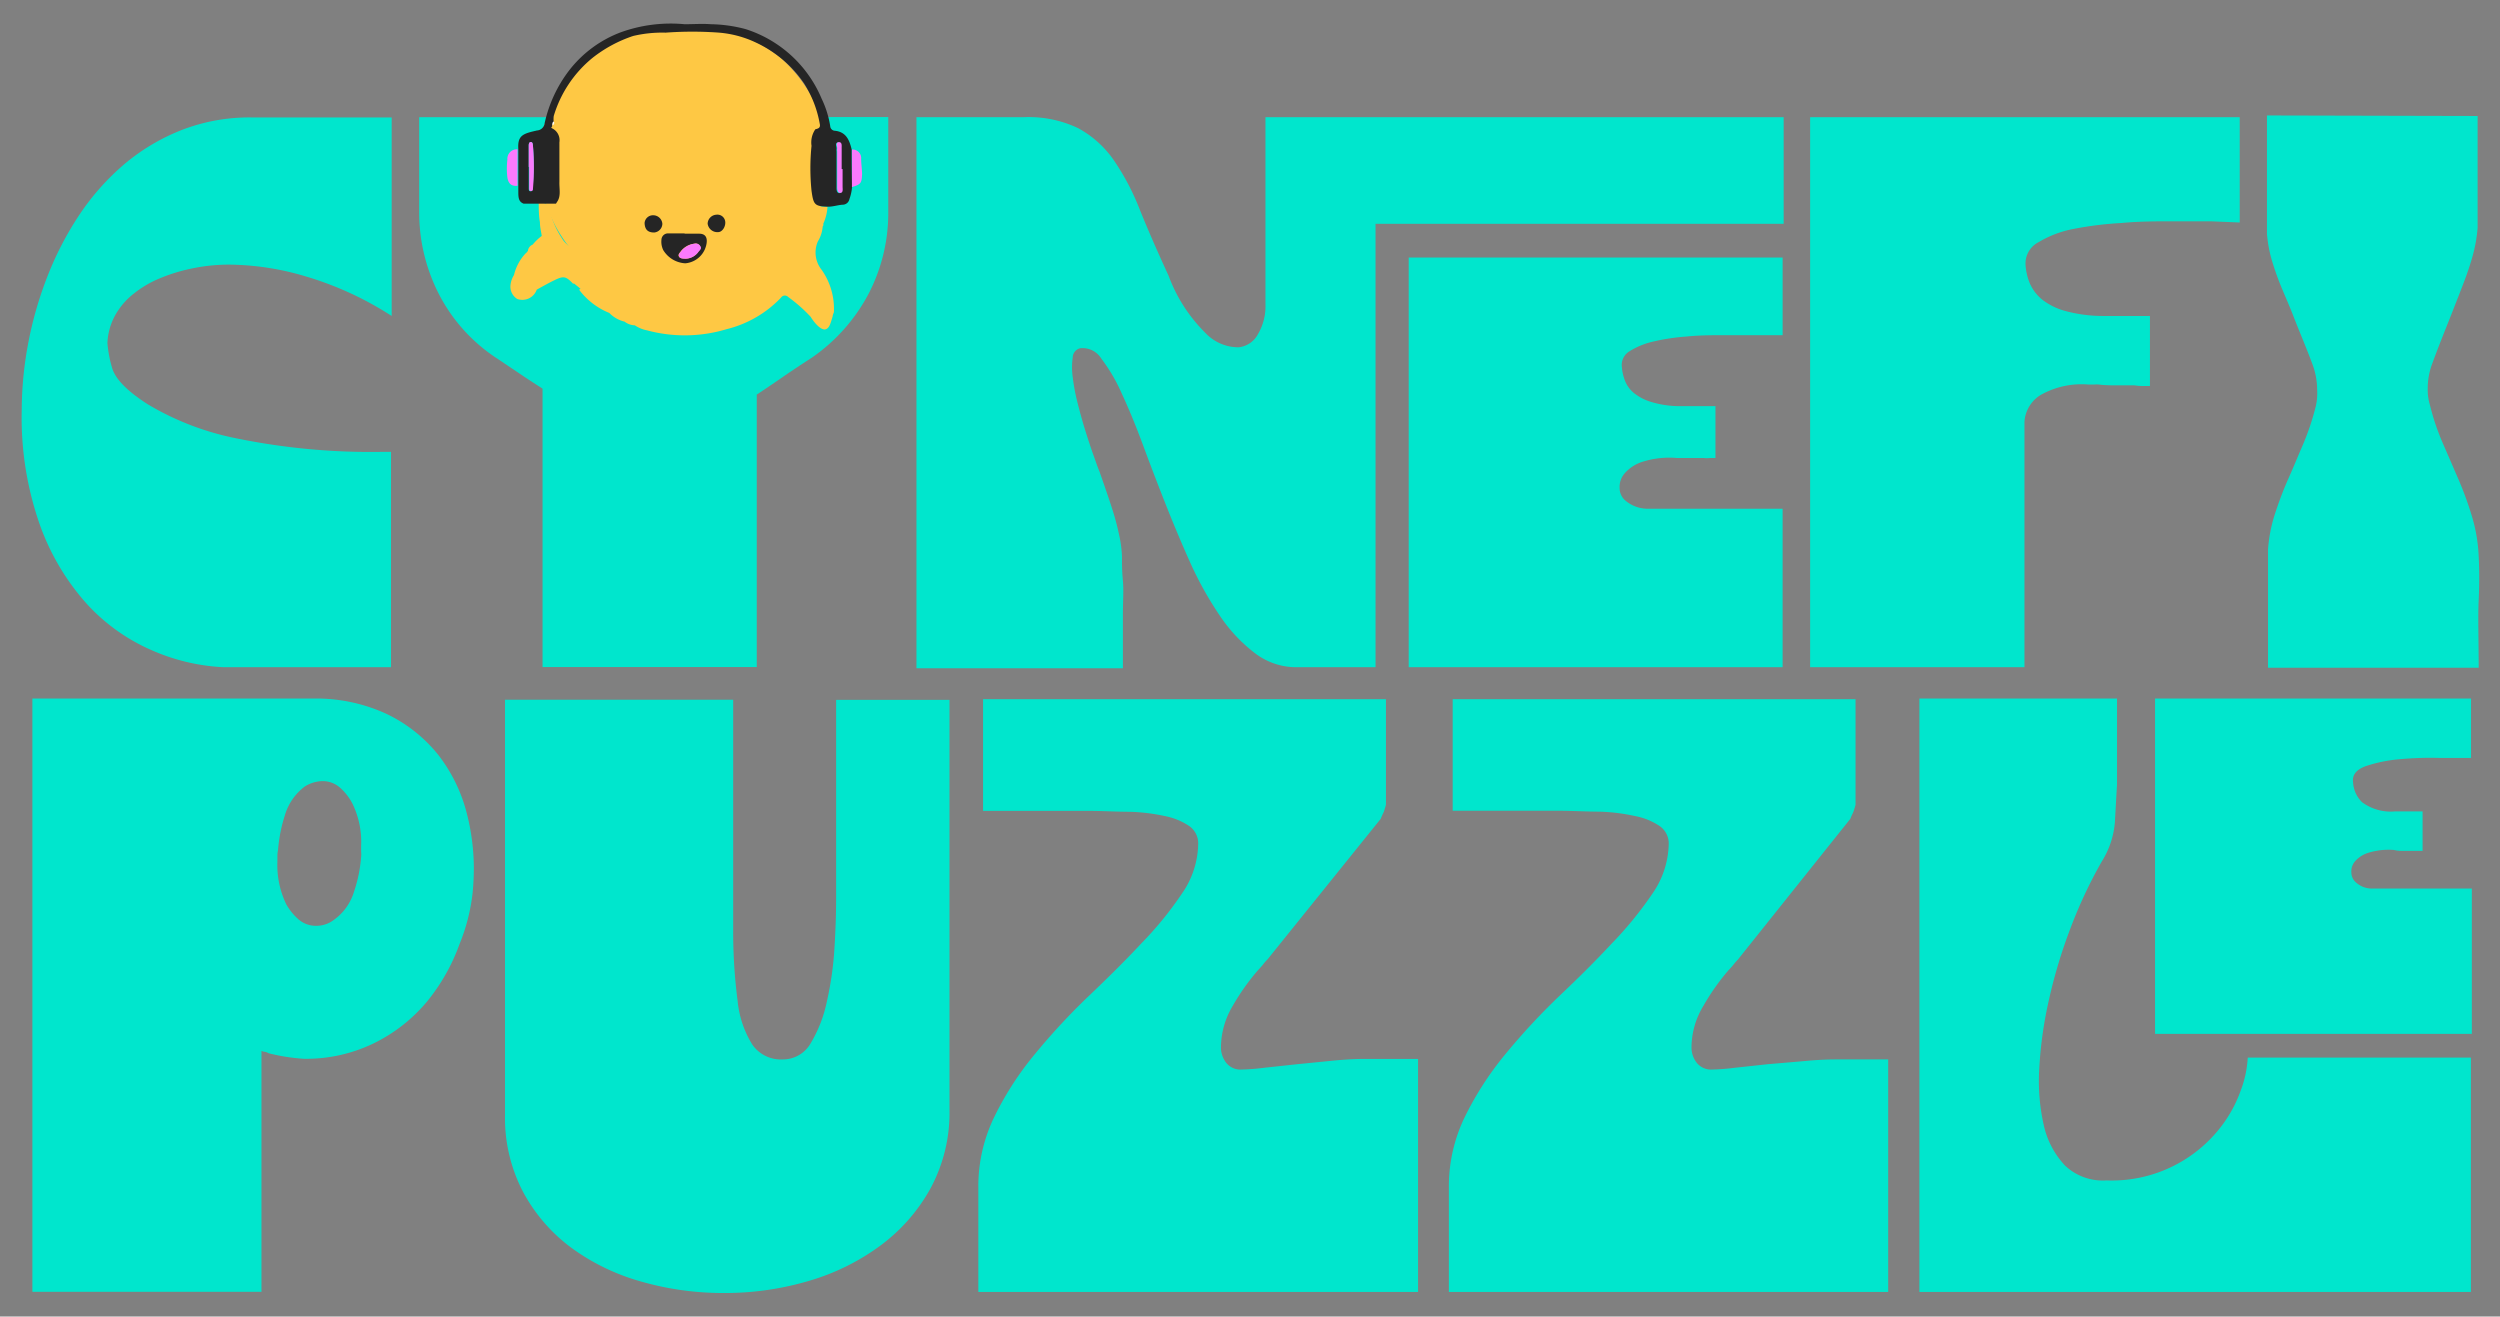
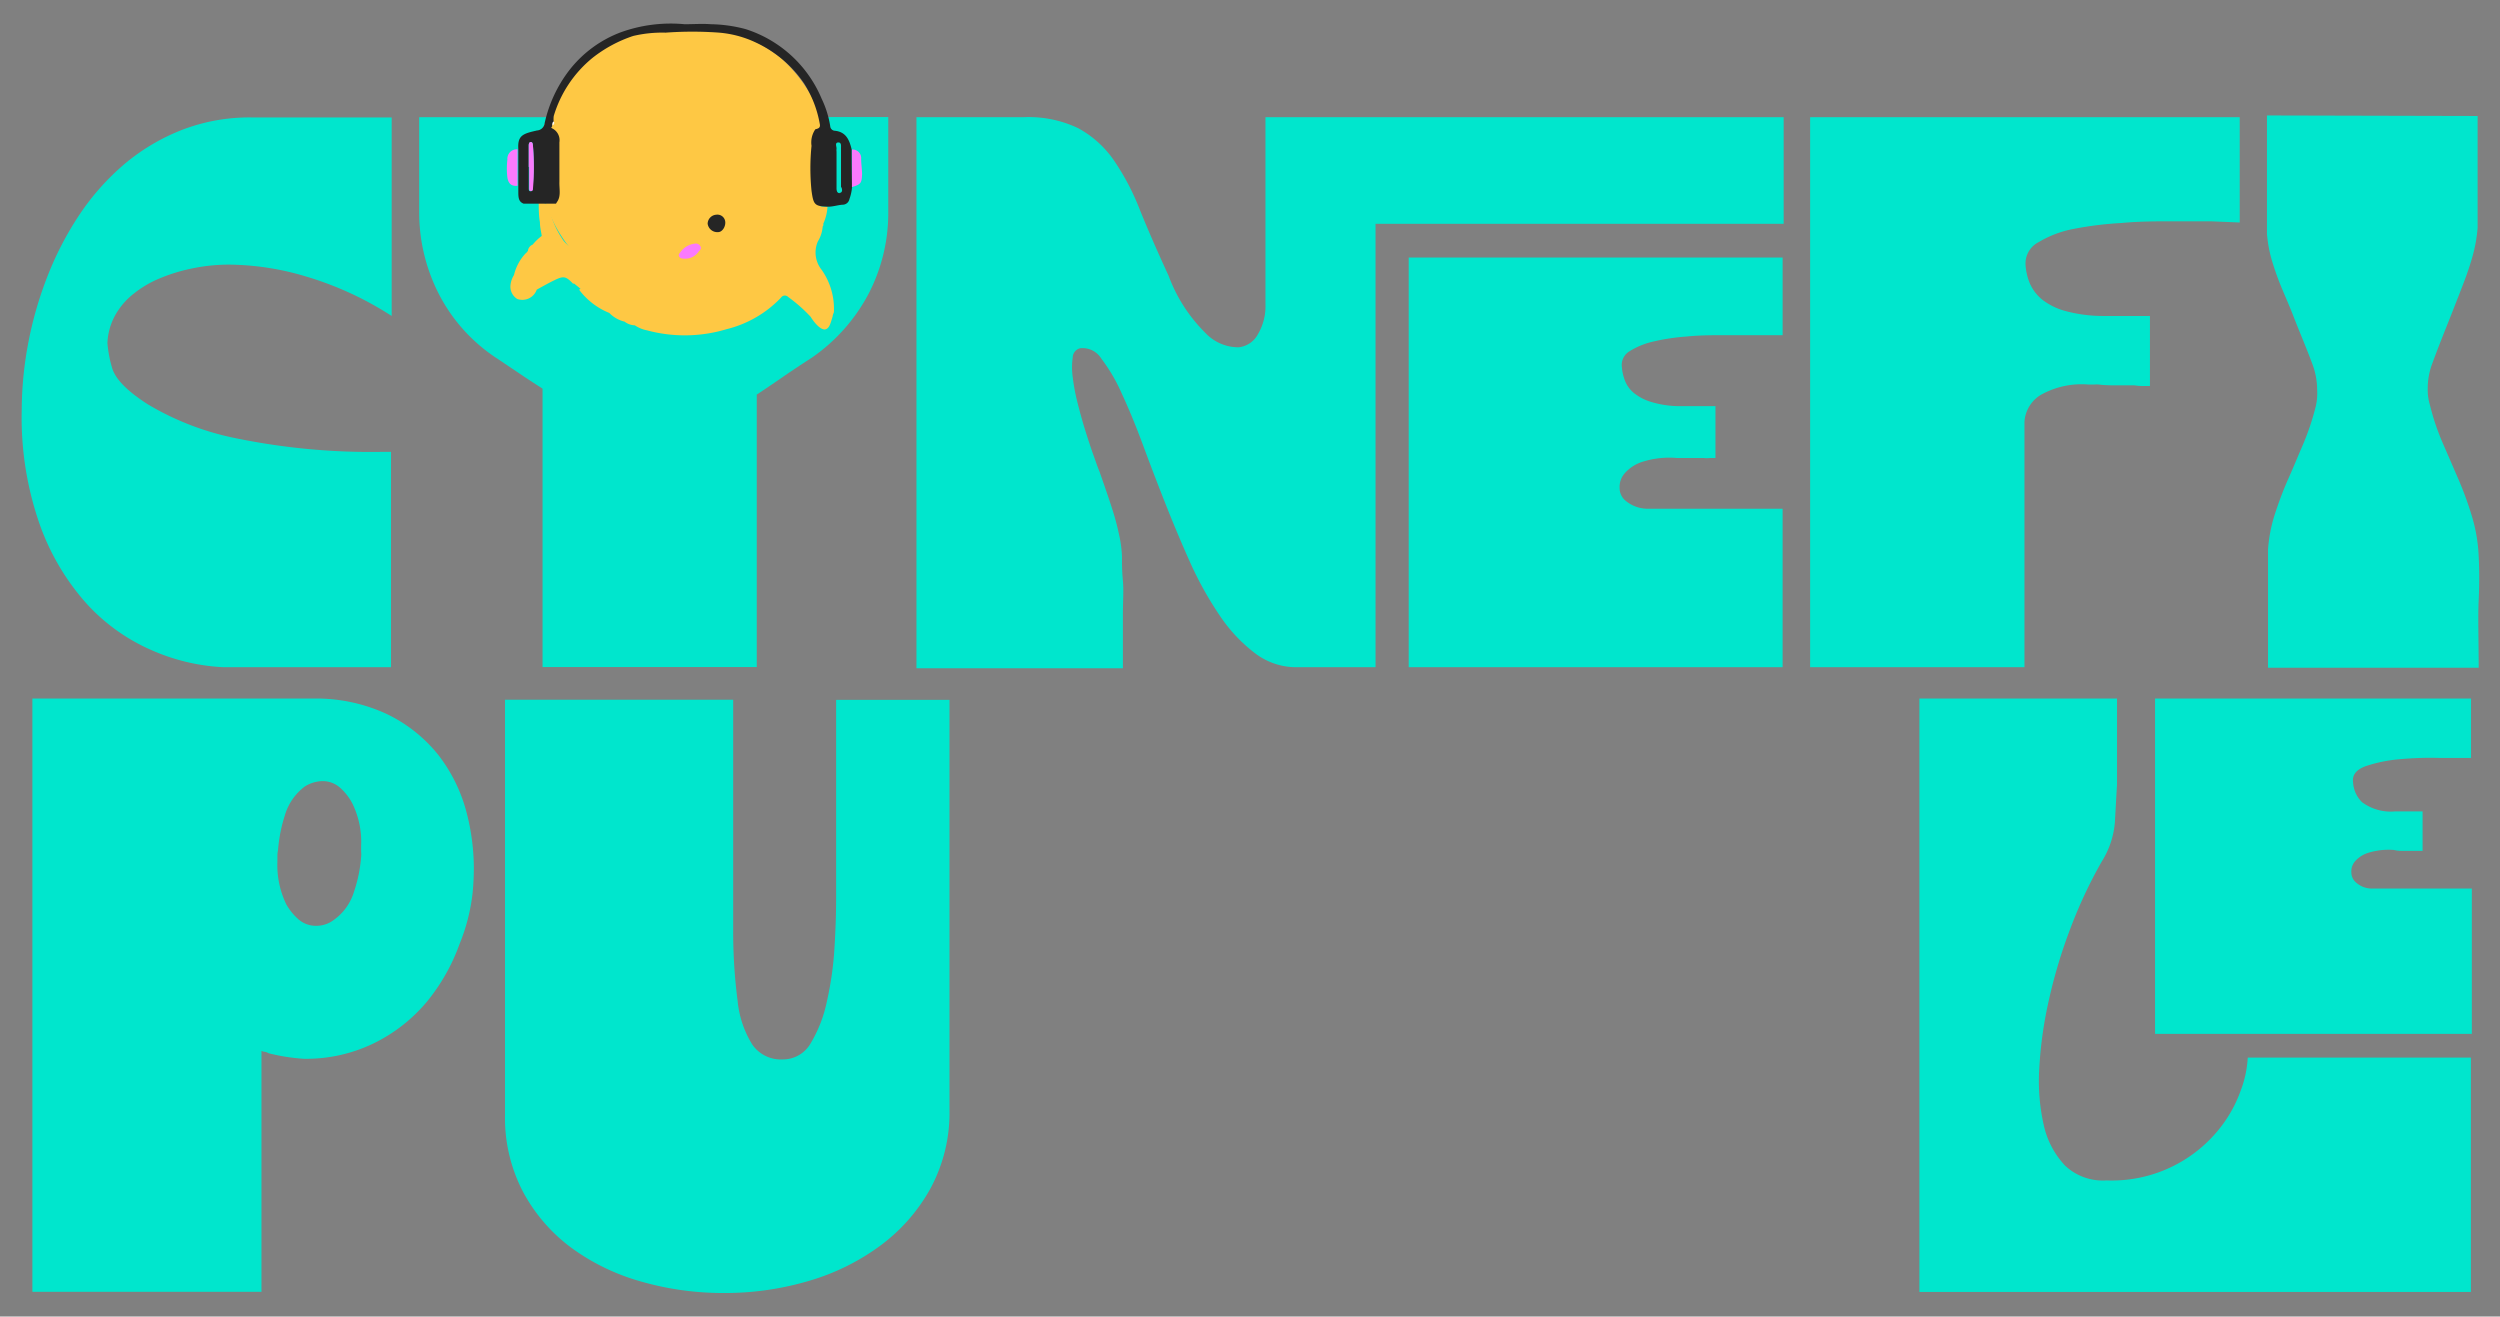
<svg xmlns="http://www.w3.org/2000/svg" id="Слой_1" data-name="Слой 1" viewBox="0 0 189.89 100">
  <rect x="0" y="0" width="189.89" height="100" fill="#808080" stroke="none" />
  <defs>
    <style>.cls-1{fill:#00e6cd;}.cls-2{fill:#fec844;}.cls-3{fill:#252525;}.cls-4{fill:#fa7afd;}.cls-5{fill:#fefdfd;}</style>
  </defs>
  <path class="cls-1" d="M29.75,24A25.06,25.06,0,0,0,23.24,21a20.83,20.83,0,0,0-5.75-.9,13.71,13.71,0,0,0-2.95.3,13,13,0,0,0-2.47.77,8,8,0,0,0-1.88,1.11A5.47,5.47,0,0,0,9,23.54a4.77,4.77,0,0,0-.84,2.51,9,9,0,0,0,.34,1.84c.22.86,1.14,1.81,2.76,2.84a21.18,21.18,0,0,0,6.82,2.59,50.78,50.78,0,0,0,11.08,1h.54V50.68H17a15.31,15.31,0,0,1-5.54-1.32,14.51,14.51,0,0,1-4.92-3.55,18.08,18.08,0,0,1-3.53-6,24.49,24.49,0,0,1-1.36-8.64,27.77,27.77,0,0,1,.5-5.14,28.44,28.44,0,0,1,1.49-5.13,24.28,24.28,0,0,1,2.44-4.66,18.59,18.59,0,0,1,3.41-3.81,15.61,15.61,0,0,1,4.35-2.57,14.24,14.24,0,0,1,5.25-.94H29.75Z" />
  <path class="cls-1" d="M31.84,8.9H48.15v8c0,.3.1.85.23,1.63a10.49,10.49,0,0,0,.71,2.4,6.35,6.35,0,0,0,1.53,2.18,3.71,3.71,0,0,0,2.63.94,5.41,5.41,0,0,0,3.43-.94,5.68,5.68,0,0,0,1.7-2.16A7.08,7.08,0,0,0,59,18.56c0-.78.06-1.34.06-1.67v-8h8.41v7.19a13.33,13.33,0,0,1-1.52,6.28,13.62,13.62,0,0,1-4.29,4.81q-1.35.87-2.34,1.56c-.67.46-1.29.88-1.84,1.24v20.7H41.21V29.52c-.48-.31-1-.64-1.53-1l-1.86-1.25a12.83,12.83,0,0,1-4.44-4.85,13.58,13.58,0,0,1-1.54-6.36Z" />
  <path class="cls-1" d="M69.61,8.9H77.8a8.72,8.72,0,0,1,4.08.83,7.83,7.83,0,0,1,2.7,2.41,18.45,18.45,0,0,1,2,3.8q.91,2.25,2.18,5a11.9,11.9,0,0,0,2.78,4.33,3.46,3.46,0,0,0,2.53,1.11,1.88,1.88,0,0,0,1.48-1,4.19,4.19,0,0,0,.57-2.28c0-.08,0-.36,0-.82s0-1,0-1.71,0-1.45,0-2.3,0-1.71,0-2.57c0-1,0-2.12,0-3.25V8.9l39.36,0V17l-31,0V50.68h-6a5.18,5.18,0,0,1-3.15-1.06,11.9,11.9,0,0,1-2.66-2.83,26.73,26.73,0,0,1-2.24-4q-1-2.23-1.92-4.56t-1.72-4.5c-.54-1.45-1.07-2.73-1.59-3.85a13,13,0,0,0-1.54-2.63,1.68,1.68,0,0,0-1.61-.8.74.74,0,0,0-.57.69,5.41,5.41,0,0,0,0,1.51,15.37,15.37,0,0,0,.38,2c.18.71.37,1.4.58,2.07s.41,1.28.61,1.84.35,1,.46,1.25c.39,1.12.7,2,.94,2.76a18.63,18.63,0,0,1,.54,2,9,9,0,0,1,.23,1.65c0,.53,0,1.16.07,1.88s0,1.61,0,2.66,0,2.38,0,4H69.61ZM107,50.68V19.56h28.4v5.9l-1.88,0-2.59,0c-.92,0-1.86,0-2.81.1a15.74,15.74,0,0,0-2.53.38,5.81,5.81,0,0,0-1.8.73,1.21,1.21,0,0,0-.6,1.21,3.63,3.63,0,0,0,.25,1.07,2.26,2.26,0,0,0,.69.92,3.87,3.87,0,0,0,1.32.67,7.51,7.51,0,0,0,2.13.31h2.72v3.94h-.44a2.12,2.12,0,0,1-.44,0c-.28,0-.59,0-.94,0s-.71,0-1.07,0a6.78,6.78,0,0,0-2.67.29,3,3,0,0,0-1.36.9,1.58,1.58,0,0,0-.36,1.11,1.23,1.23,0,0,0,.38.88,2.61,2.61,0,0,0,1.84.67H135.4V50.68Z" />
  <path class="cls-1" d="M137.49,50.68V8.9h32.63v8l-2.18-.09c-.89,0-1.85,0-2.88,0-1.29,0-2.6,0-3.94.13a26.25,26.25,0,0,0-3.63.45,8.05,8.05,0,0,0-2.64,1,1.82,1.82,0,0,0-1,1.54v.17a4.44,4.44,0,0,0,.33,1.43,3.32,3.32,0,0,0,.94,1.23,5,5,0,0,0,1.78.87,11,11,0,0,0,2.85.37h3.55v5.32h-.56a4.55,4.55,0,0,1-.61-.05c-.36,0-.78,0-1.25,0s-.95,0-1.43-.06a1.84,1.84,0,0,0-.39,0h-.4A6.32,6.32,0,0,0,155,30a2.58,2.58,0,0,0-1.23,2.05V50.68Z" />
  <path class="cls-1" d="M188.19,8.81v7.76c0,.27,0,.51,0,.73a11.32,11.32,0,0,1-.34,2c-.17.63-.39,1.31-.67,2.05s-.62,1.6-1,2.57-.88,2.18-1.4,3.6a5.38,5.38,0,0,0-.38,2,4,4,0,0,0,.17,1.25,17.89,17.89,0,0,0,1,2.95l1.17,2.7a25.65,25.65,0,0,1,1,2.74,12.15,12.15,0,0,1,.53,3.07c.05,1,.06,2.07,0,3.37s0,3,0,5.12h-16v-9a11.47,11.47,0,0,1,.57-2.82c.29-.88.62-1.75,1-2.6s.73-1.71,1.11-2.59a19.43,19.43,0,0,0,.94-2.82A4.37,4.37,0,0,0,176,29.6a5.54,5.54,0,0,0-.38-2c-.5-1.34-1-2.49-1.36-3.43s-.75-1.8-1.05-2.54a21,21,0,0,1-.69-2,10.34,10.34,0,0,1-.33-1.86v-9Z" />
  <path class="cls-1" d="M2.46,53.06H23.69a12.79,12.79,0,0,1,5.68,1.17,11.21,11.21,0,0,1,3.92,3.11,12.07,12.07,0,0,1,2.1,4.19,16.89,16.89,0,0,1,.6,4.33c0,.3,0,1-.09,1.94a14.55,14.55,0,0,1-1,3.92,14.78,14.78,0,0,1-2.52,4.42,12.28,12.28,0,0,1-4,3.11,11.73,11.73,0,0,1-5.32,1.17A14.82,14.82,0,0,1,20.4,80a.79.79,0,0,0-.29-.11.68.68,0,0,1-.25-.07v18.3H2.46ZM21.12,64.55a2.49,2.49,0,0,0-.05.46v.45a6.83,6.83,0,0,0,.68,3.24,4.52,4.52,0,0,0,.92,1.13,2,2,0,0,0,1.33.49,2.18,2.18,0,0,0,1.36-.45,4.08,4.08,0,0,0,1.53-2.14,10.9,10.9,0,0,0,.54-2.63,2.22,2.22,0,0,0,0-.43v-.43A6.6,6.6,0,0,0,26.75,61a4.22,4.22,0,0,0-.92-1.17,2,2,0,0,0-1.33-.5,2.61,2.61,0,0,0-1.35.41,4.2,4.2,0,0,0-1.51,2.18A11.52,11.52,0,0,0,21.12,64.55Z" />
  <path class="cls-1" d="M55.69,53.15V63.43q0,4.09,0,7.28a40.68,40.68,0,0,0,.34,5.34,7.66,7.66,0,0,0,1.11,3.29,2.64,2.64,0,0,0,2.32,1.13,2.43,2.43,0,0,0,2.14-1.27,10.16,10.16,0,0,0,1.21-3.15,25,25,0,0,0,.57-4c.09-1.42.13-2.72.13-3.89v-15h8.61v31.1a12.1,12.1,0,0,1-1.44,6,13.5,13.5,0,0,1-3.81,4.35,17.24,17.24,0,0,1-5.36,2.66,22.41,22.41,0,0,1-6.15.94h-.77a22.58,22.58,0,0,1-6-.9,16.47,16.47,0,0,1-5.2-2.54,12.79,12.79,0,0,1-3.65-4.22,12.1,12.1,0,0,1-1.38-5.9V53.15Z" />
-   <path class="cls-1" d="M74.31,98.13V90.19a12.06,12.06,0,0,1,1.24-5.41A23.79,23.79,0,0,1,78.66,80a49.45,49.45,0,0,1,4-4.31c1.44-1.37,2.79-2.7,4-4a26.74,26.74,0,0,0,3.11-3.81,6.77,6.77,0,0,0,1.24-3.77,1.6,1.6,0,0,0-.67-1.36A5.05,5.05,0,0,0,88.55,62a14.6,14.6,0,0,0-2.71-.34c-1,0-2.1-.07-3.24-.07l-2.41,0c-1.22,0-3.06,0-5.52,0V53.11l30.6,0v8a1.87,1.87,0,0,1-.09.32,1.74,1.74,0,0,1-.13.36c-.06.12-.12.26-.18.41L96.26,72.89a3.17,3.17,0,0,0-.34.39c-.11.13-.22.26-.34.38v0a17.16,17.16,0,0,0-1.94,2.73,6.2,6.2,0,0,0-.9,3.13,1.87,1.87,0,0,0,.41,1.22,1.37,1.37,0,0,0,1.12.5,16.51,16.51,0,0,0,1.78-.14l2.51-.27,2.72-.27c.92-.09,1.74-.13,2.46-.13s1.23,0,1.89,0l2.08,0V98.13Z" />
-   <path class="cls-1" d="M110.05,98.13V90.19a12.06,12.06,0,0,1,1.24-5.41A24.23,24.23,0,0,1,114.4,80a51,51,0,0,1,4-4.31c1.45-1.37,2.79-2.7,4-4a28.19,28.19,0,0,0,3.11-3.81,6.85,6.85,0,0,0,1.24-3.77,1.61,1.61,0,0,0-.68-1.36,5.05,5.05,0,0,0-1.85-.76,14.59,14.59,0,0,0-2.7-.34c-1,0-2.11-.07-3.25-.07l-2.41,0c-1.22,0-3.06,0-5.52,0V53.11l30.6,0v8a1.87,1.87,0,0,1-.09.32,1.74,1.74,0,0,1-.13.36c-.06.12-.12.26-.18.41L132,72.89a4.32,4.32,0,0,0-.34.39,4,4,0,0,1-.34.38v0a17.13,17.13,0,0,0-1.93,2.73,6.12,6.12,0,0,0-.91,3.13,1.87,1.87,0,0,0,.41,1.22,1.39,1.39,0,0,0,1.13.5,16.69,16.69,0,0,0,1.78-.14l2.5-.27L137,80.6c.91-.09,1.73-.13,2.45-.13s1.23,0,1.9,0l2.07,0V98.13Z" />
  <path class="cls-1" d="M160.8,53.06V59.6c-.06,1-.11,1.9-.16,2.84a6.61,6.61,0,0,1-1,3,35.51,35.51,0,0,0-2.35,5,38.83,38.83,0,0,0-1.64,5.41,31.15,31.15,0,0,0-.75,5.21,15.3,15.3,0,0,0,.34,4.42,6.52,6.52,0,0,0,1.62,3.06A4.17,4.17,0,0,0,160,89.66a10.46,10.46,0,0,0,8.41-3.72,10,10,0,0,0,1.78-3.09,8.27,8.27,0,0,0,.54-2.52h16.95v17.8H145.79V53.06Zm2.89,25.47V53.06h24v4.51c-.54,0-1.33,0-2.35,0a25.66,25.66,0,0,0-3,.09,11.14,11.14,0,0,0-2.61.52c-.74.26-1.08.67-1,1.24a2.29,2.29,0,0,0,.68,1.51,3.66,3.66,0,0,0,2.52.7h2.08v3h-.68c-.21,0-.44,0-.7,0s-.52,0-.79-.07a5.23,5.23,0,0,0-2,.23,2.17,2.17,0,0,0-1,.68,1.19,1.19,0,0,0-.24.83,1,1,0,0,0,.27.65,1.81,1.81,0,0,0,1.39.54h7.49V78.53Z" />
  <path class="cls-2" d="M62.42,20.51a2.11,2.11,0,0,1-.3-2.17h0a2.48,2.48,0,0,0,.36-1.06h0a.09.09,0,0,0,0-.07.2.2,0,0,0,.05-.21,3.6,3.6,0,0,0,.32-1.25s0,0,0-.05c-1,0-1.12-.15-1.27-1.21a16.89,16.89,0,0,1,0-3.41,1.77,1.77,0,0,1,.29-1.26,4.6,4.6,0,0,0-.58-1.07h0a12.24,12.24,0,0,0-2-2.37,11.9,11.9,0,0,0-2.59-1.9,5.51,5.51,0,0,0-2.37-.79,2.06,2.06,0,0,0,.37.16,2.06,2.06,0,0,1-.37-.16l-.08,0h0c-.07-.13-.2-.14-.32-.17a12.42,12.42,0,0,0-3.8-.07.69.69,0,0,0-.55.24h0a.24.24,0,0,1-.15.1.24.24,0,0,0,.15-.1.58.58,0,0,0-.46.11c-.15,0-.3,0-.43.07h0a2.87,2.87,0,0,0-1.1.41,1.78,1.78,0,0,0-.82.33.69.69,0,0,1,0,.22.69.69,0,0,0,0-.22c-.33.19-.74.27-1,.62l-.55.38h0c-.07,0-.12,0-.11.11v0h0a2.5,2.5,0,0,0-1.15,1c-.13,0-.18.08-.19.2s-.24.11-.2.28c-.2,0-.24.14-.28.29h0c-.06,0-.09,0-.1.1h0a1.11,1.11,0,0,0-.47.59c-.25.38-.33.88-.78,1.14h0a.21.21,0,0,1-.12.3c0,.06-.16.1,0,.17a1,1,0,0,1,.55,1.06c0,1,0,2,0,3,0,.52.14,1.09-.18,1.53a.74.74,0,0,0,0,1,2.64,2.64,0,0,0,.58,1.08h0a1.47,1.47,0,0,0,.79.85h0a.39.39,0,0,0,.3.2,3.76,3.76,0,0,0,2.07.7,1,1,0,0,0,.36-.07l2,.88a.88.88,0,0,1,.51.4.88.88,0,0,0-.51-.4,1.53,1.53,0,0,1-1.76-.17.63.63,0,0,0-.39-.13,7.07,7.07,0,0,1-2-.48,3.39,3.39,0,0,1-1.31-.92,6.84,6.84,0,0,1-1.06-2.28.94.94,0,0,0-.34-.58.81.81,0,0,0-.51-.08c0,.46,0,1,.09,1.49,0,.37.09.72.14,1.05a3.91,3.91,0,0,0-.69.66h0a.58.58,0,0,0-.35.4.06.06,0,0,0,0,.06l-.1.13h0l-.1.09a3.64,3.64,0,0,0-.87,1.63l.08.05-.08-.05a1.79,1.79,0,0,0-.26.72h0a1.1,1.1,0,0,0,.51,1.1A1.16,1.16,0,0,0,40.77,22c.44-.24.87-.49,1.33-.71.71-.35.88-.31,1.42.25a.25.25,0,0,0,.09,0l.48.39-.1.08a5.37,5.37,0,0,0,2.29,1.76,2.37,2.37,0,0,0,1.16.66,1.33,1.33,0,0,0,.78.28,2.46,2.46,0,0,0,.92.38A11,11,0,0,0,55.2,25a8.49,8.49,0,0,0,4.12-2.39.35.35,0,0,1,.55-.05,11.62,11.62,0,0,1,1.7,1.5h0c.4.64.87,1.05,1.15.95s.36-.42.53-1c0-.1.06-.2.09-.3l0,0A5.15,5.15,0,0,0,62.42,20.51ZM43,8.05a.53.53,0,0,0,.21-.11A.53.53,0,0,1,43,8.05Zm.36-.54.1-.1h0Zm.38-.4a.22.22,0,0,0,.16,0A.22.22,0,0,1,43.69,7.11Zm3.27,9Zm1.44-6.8ZM39,21.31a.24.24,0,0,1,0-.08A.24.24,0,0,0,39,21.31ZM49,6.24a.1.1,0,0,0-.11-.06A.1.1,0,0,1,49,6.24ZM48.91,19.8l0-.08h0Zm.78-2.19c-.48,0-.71-.22-.73-.72a.64.64,0,0,1,.66-.59.7.7,0,0,1,.69.65A.68.68,0,0,1,49.69,17.61Zm1.75,7.63a3,3,0,0,0,.42,0A3,3,0,0,1,51.44,25.24Zm.89-.19-.15.05.15-.05Zm0,0c.05,0,.11-.06.17-.07S52.38,25,52.33,25.05Zm1.34-6.65A1.79,1.79,0,0,1,52.05,20a2.09,2.09,0,0,1-1.67-1,1.46,1.46,0,0,1-.14-.79.5.5,0,0,1,.56-.48H52c.37,0,.73,0,1.1,0S53.71,17.92,53.67,18.4Zm.88-.77a.74.74,0,0,1-.8-.64.7.7,0,0,1,.64-.68.6.6,0,0,1,.7.6C55.1,17.28,54.83,17.63,54.55,17.63Zm1.14,5.31Zm4-13.49,0-.08h0Z" />
  <path class="cls-2" d="M63,12.53A11.32,11.32,0,0,1,51.94,23.07,11.2,11.2,0,0,1,40.88,12.53a10.66,10.66,0,0,1,4.75-8.76A11.15,11.15,0,0,1,51.94,2a11,11,0,0,1,7.5,2.52A11,11,0,0,1,63,12.53Z" />
  <path class="cls-3" d="M64.69,11.36c-.17-.72-.42-1.35-1.3-1.43a.37.37,0,0,1-.33-.35,7.49,7.49,0,0,0-.65-2.08,9.33,9.33,0,0,0-5.78-5.29A10.8,10.8,0,0,0,54,1.84c-.66-.05-1.32,0-2,0a11.18,11.18,0,0,0-4.84.61,8.92,8.92,0,0,0-3.93,2.9,10.17,10.17,0,0,0-1.86,4,.62.62,0,0,1-.58.56c-1.05.24-1.49.36-1.42,1.41,0,0,0,.05,0,.08l0,2.77c0,.16,0,.31,0,.47,0,.5.09.7.4.83h2.46l.08-.13c.32-.44.16-1,.18-1.53,0-1,0-2,0-3a1,1,0,0,0-.55-1.06c-.14-.07,0-.11,0-.17s0-.25.12-.3h0a1.79,1.79,0,0,1,0-.47A9.05,9.05,0,0,1,45,4.4a10.13,10.13,0,0,1,3.1-1.67,9.65,9.65,0,0,1,2.46-.25,27.65,27.65,0,0,1,4.07,0,8.08,8.08,0,0,1,2.74.73,9,9,0,0,1,3.71,3.13,8.5,8.5,0,0,1,1.19,3.09c.06.29-.14.34-.34.39a1.77,1.77,0,0,0-.29,1.26,16.89,16.89,0,0,0,0,3.41c.15,1.06.22,1.18,1.27,1.21.35,0,.71-.12,1.07-.15a.53.53,0,0,0,.54-.43,3.62,3.62,0,0,0,.2-.91C64.7,13.26,64.69,12.31,64.69,11.36Zm-24.24,3c0,.12-.05.18-.17.17s-.12-.13-.12-.21V12.68h0V11.1c0-.12,0-.3.15-.31s.16.16.17.27A18.9,18.9,0,0,1,40.45,14.34Zm23.33.31c-.26,0-.24-.3-.24-.49,0-.89,0-1.78,0-2.66a1,1,0,0,1,0-.24c0-.17-.14-.45.13-.46s.2.3.21.47c0,.52,0,1,0,1.57h0c0,.44,0,.89,0,1.33C64,14.36,64,14.64,63.78,14.65Z" />
  <path class="cls-4" d="M64.71,14.21c0-1,0-1.9,0-2.85a.65.65,0,0,1,.7.71c0,.39.07.79.07,1.18C65.45,13.93,65.38,14,64.71,14.21Z" />
  <path class="cls-4" d="M39.31,11.34c0,.93,0,1.85,0,2.77-.46.05-.69-.15-.77-.62a5.72,5.72,0,0,1,0-1.37A.72.72,0,0,1,39.31,11.34Z" />
-   <path class="cls-3" d="M52,17.75c.37,0,.73,0,1.1,0s.62.17.58.65A1.79,1.79,0,0,1,52.05,20a2.09,2.09,0,0,1-1.67-1,1.46,1.46,0,0,1-.14-.79.5.5,0,0,1,.56-.48H52Zm.06,1.9a1.23,1.23,0,0,0,1-.56c.08-.11.22-.24.12-.38a.39.39,0,0,0-.45-.2,1.55,1.55,0,0,0-1,.55c-.08.13-.25.25-.17.42S51.88,19.62,52.05,19.65Z" />
  <path class="cls-3" d="M55.09,16.91c0,.37-.26.72-.54.72a.74.74,0,0,1-.8-.64.7.7,0,0,1,.64-.68A.6.6,0,0,1,55.09,16.91Z" />
-   <path class="cls-3" d="M50.31,17a.68.68,0,0,1-.62.66c-.48,0-.71-.22-.73-.72a.64.64,0,0,1,.66-.59A.7.7,0,0,1,50.31,17Z" />
-   <path class="cls-4" d="M64,12.84c0,.44,0,.89,0,1.33,0,.19.06.47-.17.48s-.24-.3-.24-.49c0-.89,0-1.78,0-2.66a1,1,0,0,1,0-.24c0-.17-.14-.45.13-.46s.2.3.21.47c0,.52,0,1,0,1.57Z" />
  <path class="cls-4" d="M40.16,12.68V11.1c0-.12,0-.3.15-.31s.16.16.17.27a18.9,18.9,0,0,1,0,3.28c0,.12-.05.18-.17.17s-.12-.13-.12-.21V12.68Z" />
  <path class="cls-5" d="M42.07,9.23a.21.21,0,0,1-.12.3C42,9.42,41.91,9.28,42.07,9.23Z" />
  <path class="cls-4" d="M52.05,19.65c-.17,0-.38,0-.47-.17s.09-.29.17-.42a1.55,1.55,0,0,1,1-.55.39.39,0,0,1,.45.2c.1.14,0,.27-.12.38A1.23,1.23,0,0,1,52.05,19.65Z" />
</svg>